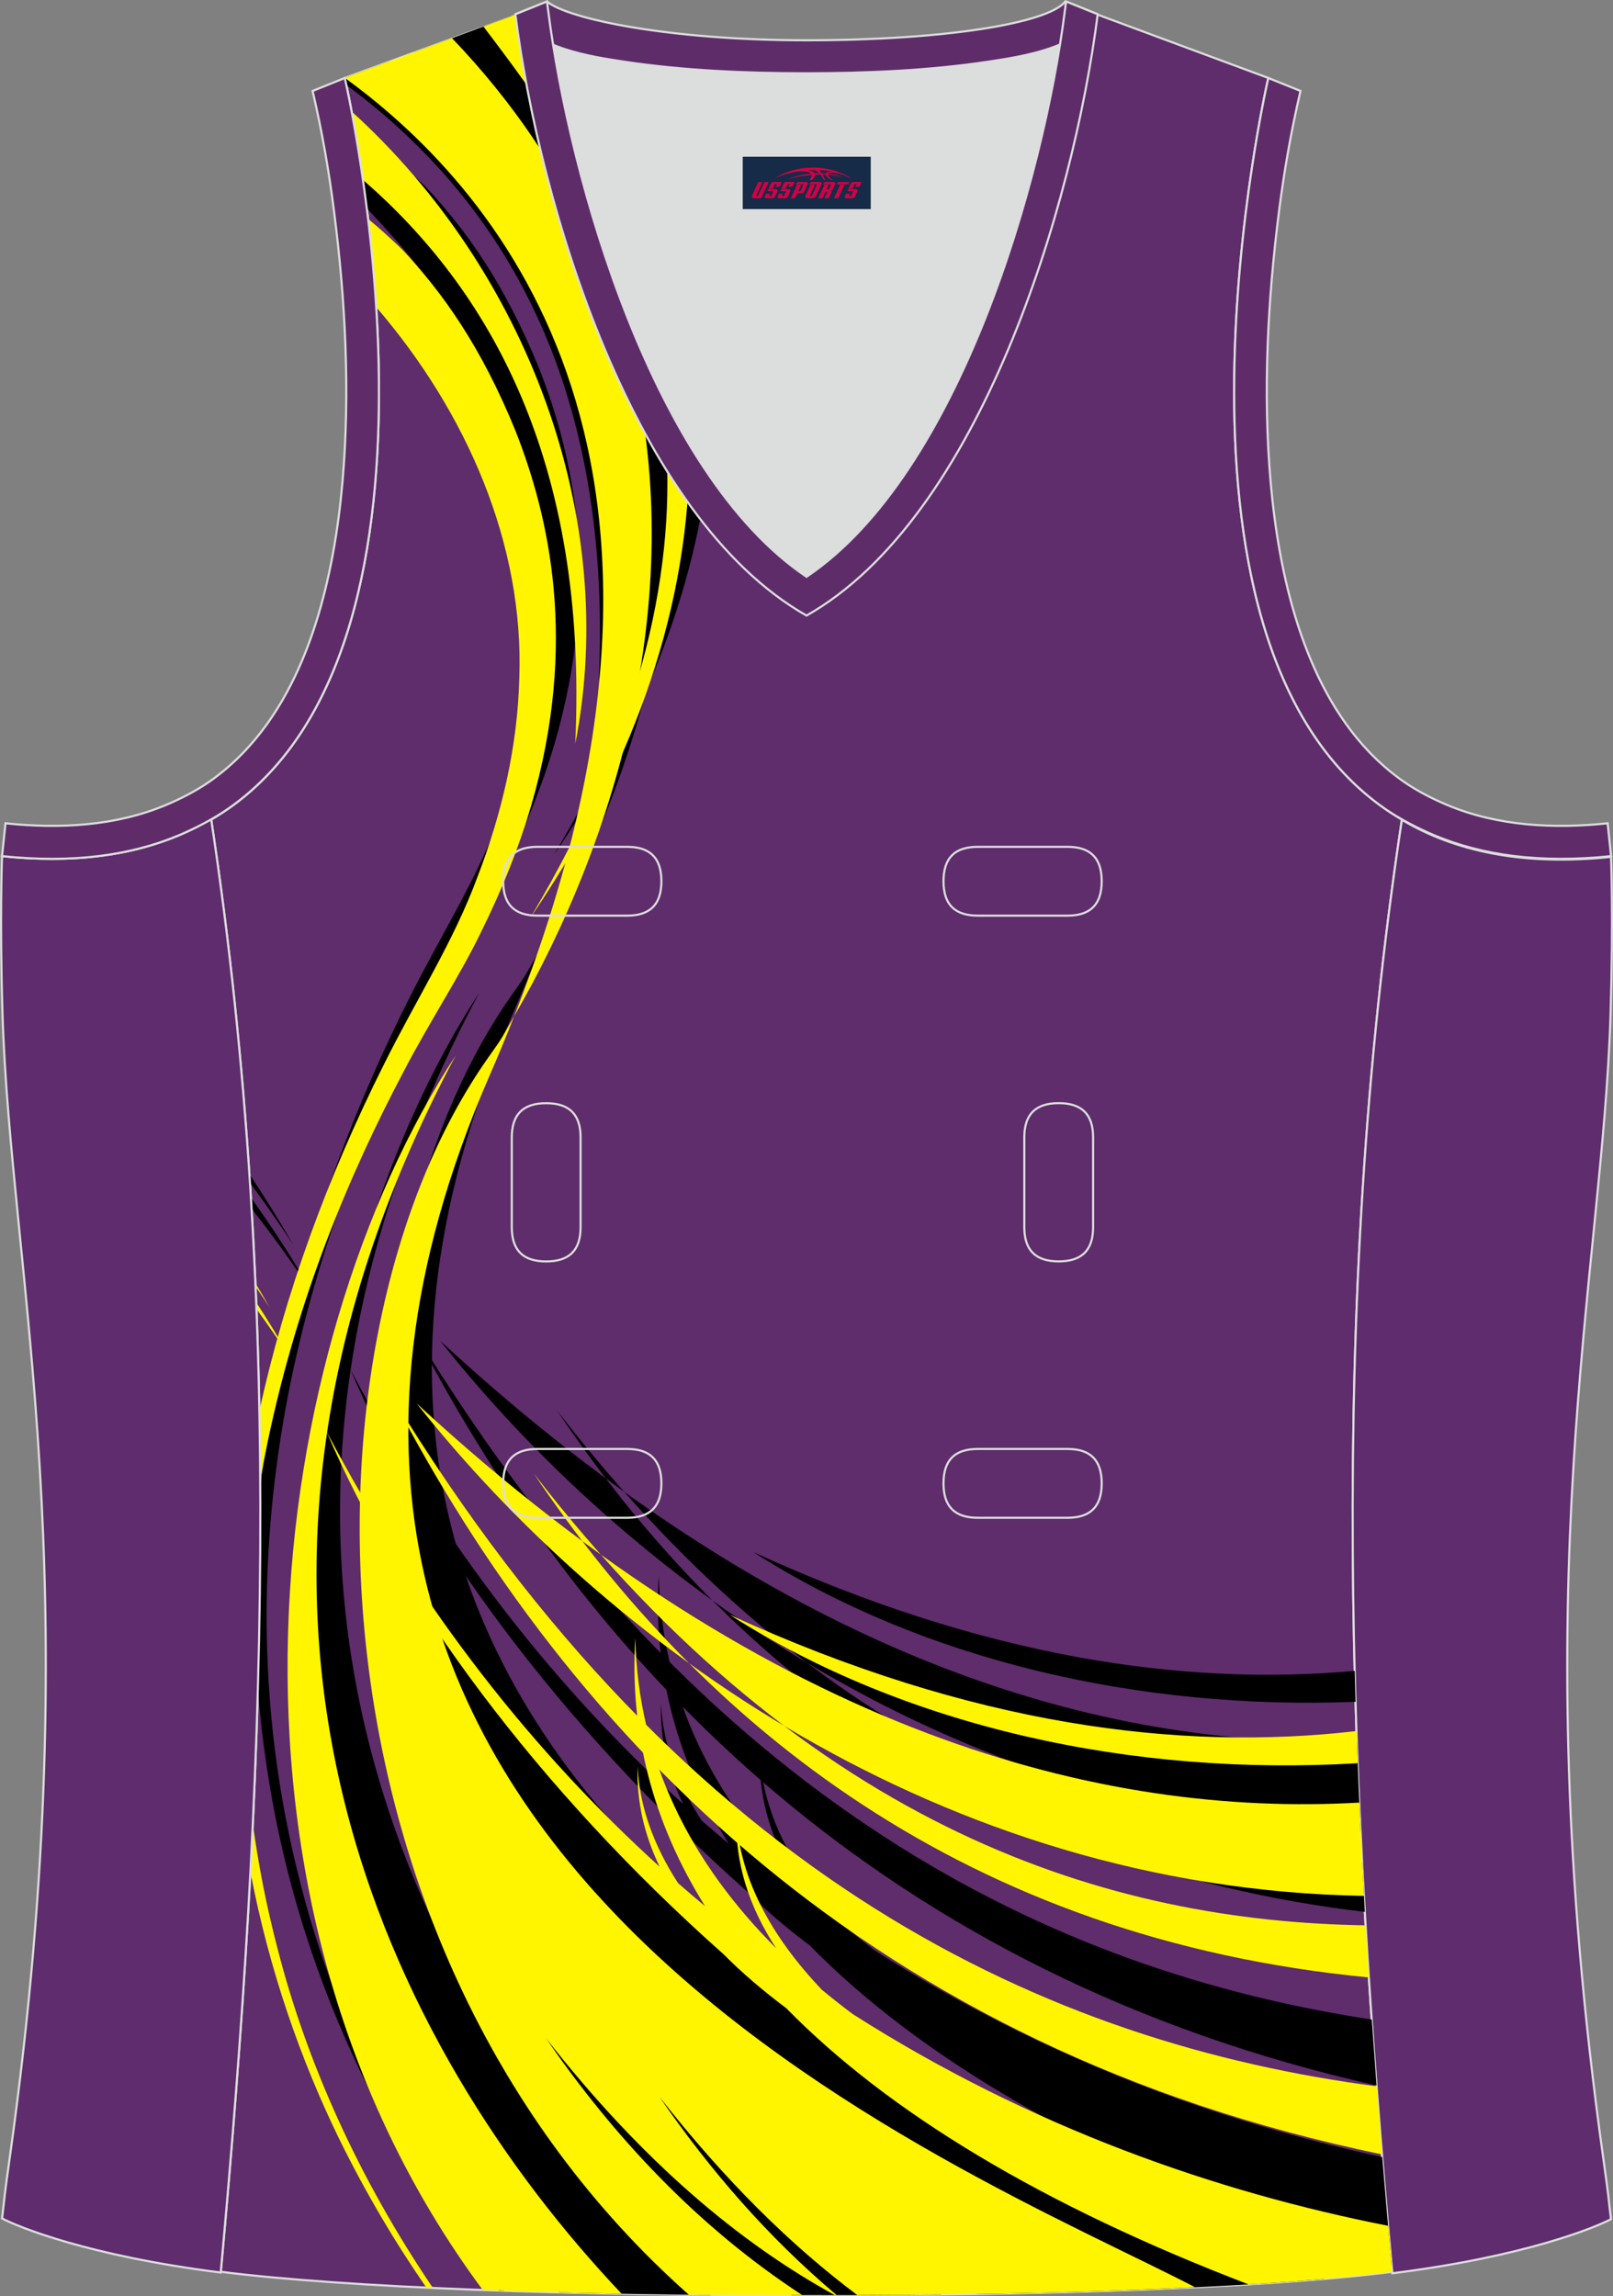
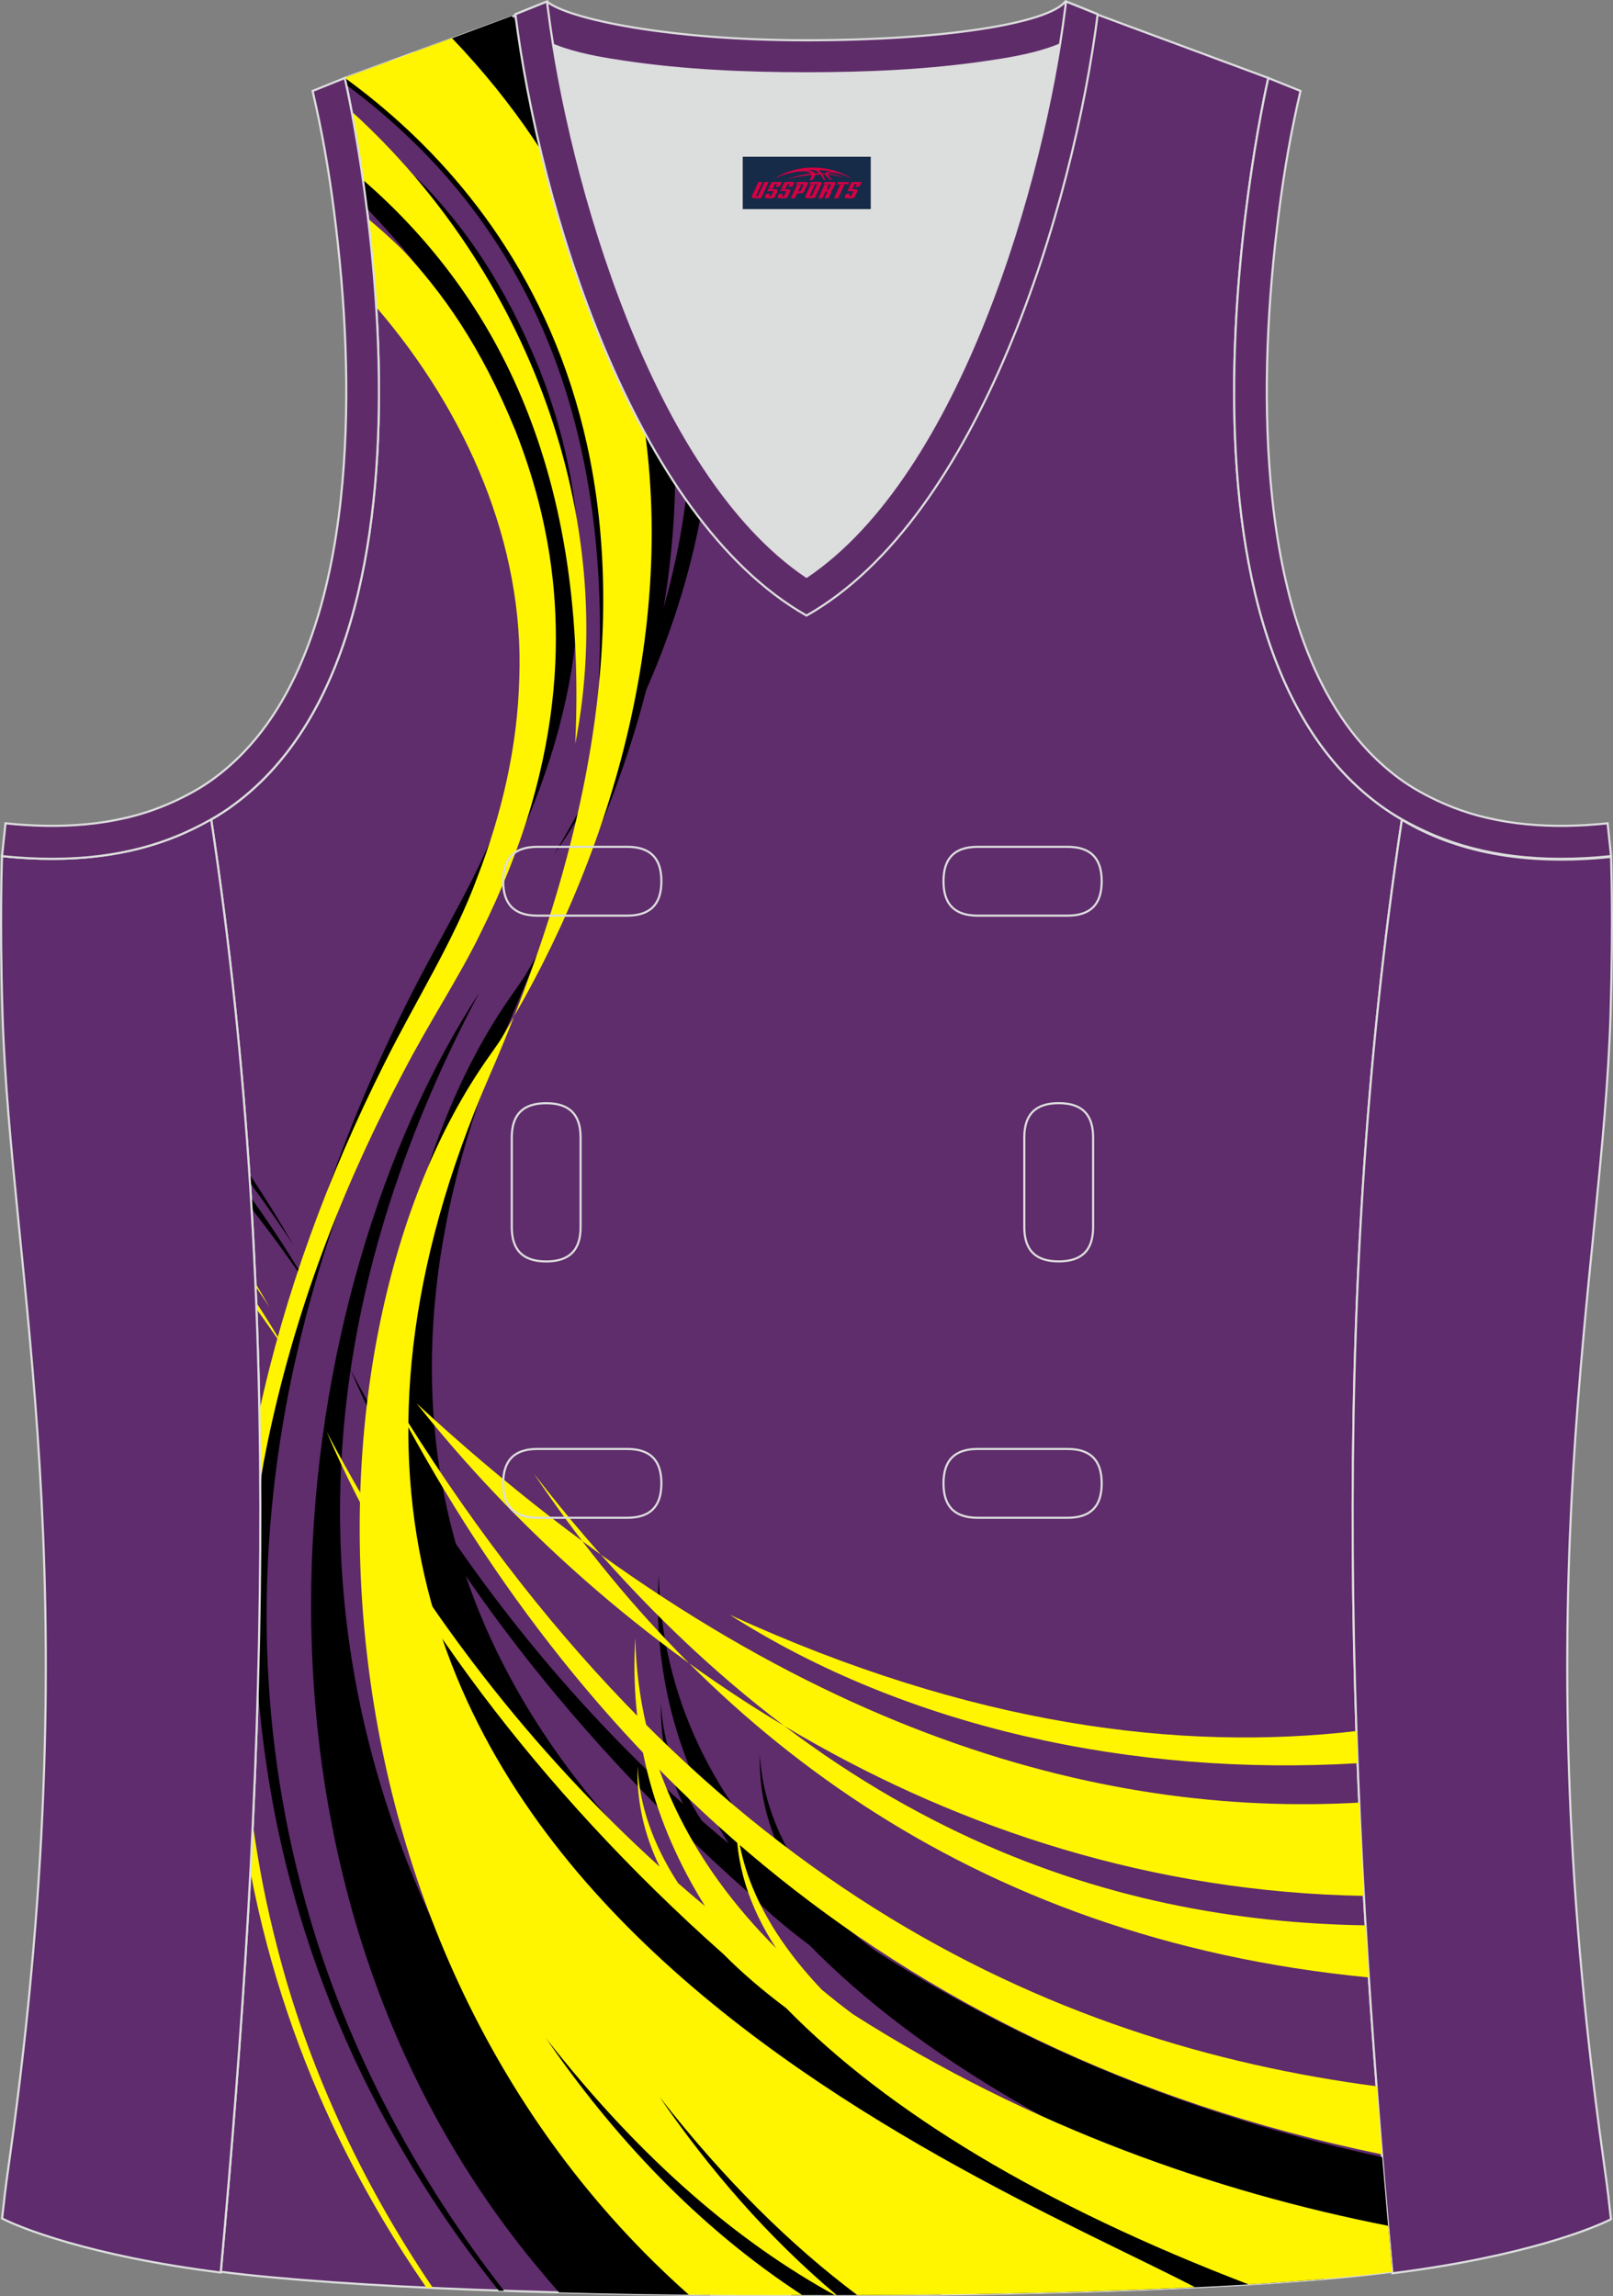
<svg xmlns="http://www.w3.org/2000/svg" version="1.1" id="图层_1" x="0px" y="0px" width="302.41px" height="430.42px" viewBox="0 0 302.41 430.42" enable-background="new 0 0 302.41 430.42" xml:space="preserve">
  <rect x="0" y="0" width="302.41" height="430.42" fill="#808080" stroke="none" />
  <g id="XMLID_20_">
    <path id="XMLID_23_" fill="#5F2C6C" stroke="#DCDDDD" stroke-width="0.4" stroke-miterlimit="22.926" d="M101.8,1.01   L64.64,14.62c0,0,25.43,109.52-25.04,139.02c13.91,91.93,10.01,182.4,1.8,272.21c23.37,2.98,66.59,4.52,109.81,4.36   c43.21,0.17,86.44-1.37,109.81-4.36c-8.2-89.81-12.11-180.28,1.81-272.21c-50.47-29.5-25.04-139.02-25.04-139.02l-37-13.73   l-11.74,8.47l-40.26,2.38l-33.12-3.11L101.8,1.01z" />
    <path fill="#DCDDDD" d="M151.21,108.12c26.92-18.11,42.35-67.47,47.52-99.78c-4.43,1.88-9.9,2.69-13.42,3.22   c-11.14,1.68-22.91,2.18-34.17,2.18c-11.26,0-23.02-0.5-34.17-2.18c-3.48-0.52-8.88-1.32-13.28-3.16   C108.88,40.71,124.31,90.02,151.21,108.12z" />
    <path fill="#5F2C6D" stroke="#DCDDDD" stroke-width="0.4" stroke-miterlimit="22.926" d="M262.83,153.67   c9.87,5.89,22.68,8.69,39.21,6.95c0,0,0.45,11.69-0.09,29.57c-1.51,49.08-16.57,105.44-1.41,214.04c1.31,9.36,0.84,6.4,1.49,11.76   c-3,1.58-16.16,7.01-40.99,10.14C252.81,336.24,248.89,245.69,262.83,153.67z" />
    <path fill="#5F2C6A" stroke="#DCDDDD" stroke-width="0.4" stroke-miterlimit="22.926" d="M205.5,2.55l-0.12,0.28   c-2.78,6.16-14.16,7.84-20.06,8.73c-11.14,1.68-22.91,2.18-34.17,2.18c-11.26,0-23.02-0.5-34.17-2.18   c-5.9-0.89-17.28-2.57-20.06-8.73l-0.1-0.23c1.13-0.45,1.64-0.66,5.74-2.31c3.85,3.24,22.89,7.26,48.59,7.26s45.26-3.15,48.59-7.26   l0.15,0.01C204.02,1.96,202.51,1.35,205.5,2.55z" />
    <g>
      <g>
        <path d="M104.81,429.72c-2.17-2.48-4.27-4.96-6.24-7.43c-59.23-74.37-45.11-180.42-8.71-236.21     c-60.93,114.34-2.09,202.88,43.28,244.1C123.48,430.11,113.96,429.96,104.81,429.72L104.81,429.72z M132,93.2     c-0.95-1.44-1.91-2.97-2.89-4.61c-1.73,20.69-9.06,44.43-25.26,71.67l0,0C117.48,140.28,128.02,117.75,132,93.2L132,93.2z      M101.85,2.36l-0.21-1.46l-0.67,0.25C101.27,1.54,101.56,1.95,101.85,2.36z" />
        <path d="M183.25,430.02c-3.49-2.18-6.95-4.36-8.85-5.13c-15.23-9.71-30.82-23.72-46.34-43.57c9.48,13.79,20.68,26.73,33.87,37.71     c-18.02-9.68-36.66-25.06-55.21-48.77c14.78,21.51,33.75,40.93,57.95,54.11c1.32,0.72,6.02,3,11.76,5.75     c-8.31,0.1-16.76,0.13-25.22,0.1c-0.93,0-1.86,0.01-2.79,0.01l-0.87-0.62c-87.34-62.59-91.14-187-51.62-243.07     c3.01-4.27,2.03-2.85,4.88-7.76c-1.42,3.61-2.94,7.29-4.57,11.03c-65.2,149.76,97.07,207.7,135.59,229.02     c1.32,0.73,9.16,4.67,16.41,8.37C231,428.66,207.98,429.63,183.25,430.02L183.25,430.02z M126.54,84.08     c-4.15-7.6-8.4-17.03-12.36-28.72c-2.31-6.83-5.02-14.42-7.04-22.87c-1.47-6.11-2.63-12.66-3.72-19.69     c-2.29-3.31-4.78-6.58-7.46-9.8L77.72,9.77c28.82,25.14,59.72,75.89,23.08,169l0,0C115.74,153.01,127.51,119.08,126.54,84.08z" />
        <path d="M66.49,23.98c4.28,3.01,8.88,6.7,13.4,11.12c7.37,7.88,14.62,17.84,21.21,34.01c6.25,15.94,11.8,39.63,2.89,70.24     c-2.24,7.59-5.35,15.52-9.43,23.73c-3.96,8.21-9.5,16.5-14.51,26.13c-10.04,19.04-19.74,41.94-25.49,69.54     c-5.64,27.46-7.19,60.03,1.89,94.76c6.51,25.41,19.12,51.59,38.05,75.92l-0.98-0.03c-8.64-10.78-17.66-24.13-25.63-40.42     c-8.03-16.54-14.68-36.11-17.9-57.93c-0.71-4.7-1.26-9.51-1.63-14.4c0.34-12.35,0.51-24.72,0.45-37.11     c0.6-6.17,1.47-12.4,2.62-18.66c4.41-24.45,13.02-49.26,25-73.16c6.08-12.22,13.07-23.04,17.49-35.05     c4.6-11.94,7.55-24.56,7.85-37.35c0.93-25.69-10.4-51.13-28.39-71.26c-1.5-1.69-3.04-3.36-4.61-5     C68.02,33.12,67.2,27.99,66.49,23.98z" />
        <path d="M58.75,242.67c-3.82-5.8-7.69-11.16-11.58-16.1c-0.04-0.69-0.08-1.37-0.13-2.06C51.29,230.38,55.18,236.46,58.75,242.67     L58.75,242.67z M72.92,11.55l-8.28,3.07c0,0,0.1,0.45,0.29,1.3c26.73,19.83,50.07,52.81,47.34,111.76l0,0     C120.38,86.54,104.23,41.55,72.92,11.55L72.92,11.55z M46.76,220.08c0.04,0.55,0.07,1.09,0.11,1.64     c2.72,3.68,5.43,7.55,8.12,11.63l0,0C52.4,228.86,49.66,224.43,46.76,220.08L46.76,220.08z M260.94,425.02     c-0.63-6.89-1.23-13.77-1.8-20.67c-30.4-6.55-63.34-18.44-94.87-38.56c-1.98-1.48-3.91-3-5.79-4.55     c-9.6-10.1-15.45-20.99-16.02-32.41c-0.26,8.63,2.33,16.82,7.46,24.63c-15.91-15.91-25.93-35.18-26.41-58.2     c-1.09,17.81,3.28,34.64,13.08,50.31c-1.69-1.41-3.38-2.85-5.06-4.32c-4.54-7.01-7.23-14.32-7.6-21.87l0,0     c-0.19,6.5,1.23,12.75,4.14,18.78c-23.22-21.04-44.65-47.76-62.41-81.52c13.23,31.19,39.41,66.89,74.4,97.92     c3.41,3.45,7.34,6.81,11.75,10.11c20.28,20.71,51.37,38.96,93.19,54.24C245.92,419.24,253.49,422.16,260.94,425.02z" />
-         <path d="M104.47,264.45L104.47,264.45c50.18,64.94,104.46,82.73,150.9,84.59c0.16,3.12,0.33,6.23,0.51,9.35     C183.08,349.78,135.43,310.5,104.47,264.45L104.47,264.45z M258.08,390.93c-0.31-4.12-0.61-8.24-0.9-12.36     c-59.26-9.02-125.32-39.84-179.44-128.83C110.77,313.36,166.14,370.21,258.08,390.93L258.08,390.93z M255.1,343.5     c-0.27-5.7-0.51-11.41-0.71-17.13c-47.29,1.45-106.75-14.9-171.86-75.04l0,0C117.12,295.01,177.83,340.29,255.1,343.5     L255.1,343.5z M254.14,319.01c-0.06-1.93-0.11-3.86-0.16-5.79c-32.05,2.86-69.47-2.45-112.75-22.28l0,0     C172.98,311.24,213.51,320.58,254.14,319.01z" />
      </g>
      <g>
-         <path fill="#FFF500" d="M90.51,429.27c-54.97-74.08-40.7-176.84-5.06-231.45c-55.58,104.29-11.51,187.12,31.09,232.15     C107.55,429.81,98.81,429.58,90.51,429.27L90.51,429.27z M129.21,88.76c-1.48-2.48-3-5.2-4.51-8.16     c2.19,24.94-3.64,55.07-25.25,91.41l0,0C116.02,147.71,128.02,119.63,129.21,88.76L129.21,88.76z M105.83,26.59     c-1.6-7.86-2.84-16.4-4.19-25.69l-11,4.08C95.39,11.22,100.76,18.38,105.83,26.59z" />
        <path fill="#FFF500" d="M160.73,430.22c-12.26-9.19-24.69-21.31-37.08-37.15c9.32,13.56,20.3,26.29,33.21,37.15h-0.36     c-17.7-9.7-35.99-24.95-54.19-48.22c12.71,18.49,28.51,35.44,48.08,48.21c-7.12,0.02-14.24,0-21.26-0.07     c-73.61-65.25-74.9-178.97-37.61-231.87c3.01-4.27,2.03-2.85,4.88-7.76c-1.42,3.61-2.94,7.29-4.57,11.02     c-63.45,145.74,88.51,204.52,132.21,227.21C205.19,429.67,183.16,430.17,160.73,430.22L160.73,430.22z M117.86,65.41     c-1.25-3.15-2.48-6.49-3.68-10.05c-1.06-3.12-2.2-6.41-3.32-9.86c-5.94-13.26-14.47-26.18-26.12-38.35l-20.09,7.45     c30.48,22.15,72.1,73.31,31.74,175.9l0,0C115.64,157.31,129.64,110.56,117.86,65.41z" />
        <path fill="#FFF500" d="M69.01,41.02c2.14,1.78,4.31,3.72,6.46,5.82c7.37,7.88,14.63,17.84,21.21,34.01     c6.25,15.94,11.8,39.63,2.89,70.24c-2.24,7.59-5.35,15.52-9.43,23.73c-3.96,8.21-9.5,16.5-14.51,26.13     c-10.04,19.04-19.75,41.94-25.49,69.54c-0.48,2.33-0.93,4.7-1.34,7.11c-0.03-4.38-0.08-8.76-0.16-13.14     c4.74-21.79,12.72-43.76,23.38-65.01c6.08-12.21,13.07-23.04,17.49-35.05c4.6-11.94,7.54-24.56,7.85-37.35     c0.9-24.94-9.75-49.63-26.82-69.47C70.15,51.67,69.61,46.09,69.01,41.02L69.01,41.02z M47.4,341.87     c1.04,7.66,2.56,15.46,4.63,23.37c5.42,21.19,15.1,42.91,29.13,63.64l-1.22-0.06c-5.67-8.2-11.29-17.55-16.47-28.13     c-7.02-14.46-12.98-31.23-16.52-49.79C47.11,347.9,47.26,344.89,47.4,341.87z" />
        <path fill="#FFF500" d="M54.34,254.42c-2.07-3.15-4.16-6.16-6.26-9.05l-0.05-1.25C50.24,247.5,52.34,250.94,54.34,254.42     L54.34,254.42z M65.92,20.89c0.61,3.24,1.38,7.61,2.12,12.82c23.41,20.32,42.28,52.4,39.81,105.72l0,0     C116.18,97.16,98.93,50.84,65.92,20.89L65.92,20.89z M47.88,240.54l0.03,0.6c0.89,1.3,1.78,2.62,2.66,3.96l0,0     C49.69,243.57,48.8,242.05,47.88,240.54L47.88,240.54z M234.07,428.21c10.5-0.64,19.68-1.43,26.95-2.36     c-0.26-2.87-0.52-5.75-0.77-8.62c-31.91-6.27-66.94-18.35-100.38-39.69c-1.98-1.48-3.91-3-5.79-4.56     c-9.6-10.1-15.45-20.99-16.02-32.4c-0.26,8.63,2.33,16.82,7.46,24.63c-15.91-15.91-25.93-35.18-26.41-58.2     c-1.09,17.81,3.28,34.64,13.08,50.31c-1.7-1.41-3.38-2.85-5.06-4.32c-4.55-7.01-7.23-14.32-7.6-21.86l0,0     c-0.19,6.5,1.23,12.75,4.14,18.78c-23.22-21.04-44.65-47.76-62.42-81.52c13.23,31.19,39.41,66.89,74.4,97.92     c3.42,3.45,7.34,6.81,11.75,10.11C166.61,396.03,195.52,413.44,234.07,428.21z" />
        <path fill="#FFF500" d="M100.06,276.19L100.06,276.19c52.02,67.32,108.44,83.97,155.98,84.72c0.19,3.26,0.4,6.52,0.61,9.77     C180.91,363.37,131.74,323.32,100.06,276.19L100.06,276.19z M259.11,403.85c-0.35-4.26-0.69-8.51-1.02-12.77     c-60.61-7.98-129.02-37.93-184.76-129.59C107,326.35,163.9,384.18,259.11,403.85L259.11,403.85z M255.72,355.39     c-0.32-5.83-0.62-11.66-0.88-17.49c-48.05,2.74-109.37-12.6-176.73-74.83l0,0C113.46,307.7,176.05,353.99,255.72,355.39     L255.72,355.39z M254.54,330.52c-0.08-2.01-0.15-4.02-0.22-6.03c-33.08,3.83-72.06-0.98-117.5-21.79l0,0     C169.82,323.79,212.31,333.04,254.54,330.52z" />
      </g>
    </g>
    <path fill="#5F2C6D" stroke="#DCDDDD" stroke-width="0.4" stroke-miterlimit="22.926" d="M39.58,153.53   c-9.87,5.89-22.68,8.69-39.2,6.95c0,0-0.46,11.69,0.09,29.57c1.51,49.08,16.57,105.44,1.41,214.04c-1.31,9.36-0.84,6.4-1.49,11.76   c3,1.58,16.16,7.01,40.99,10.14C49.6,336.1,53.52,245.55,39.58,153.53z" />
    <path fill="#5F2C6A" stroke="#DCDDDD" stroke-width="0.4" stroke-miterlimit="22.926" d="M96.62,2.67l5.93-2.39l0.21,1.61   c4.02,31.78,19.68,86.86,48.45,106.23c28.77-19.36,44.43-74.44,48.45-106.23l0.21-1.61l5.93,2.39   c-4.53,35.76-22.05,94.31-54.59,112.72C118.67,96.98,101.15,38.44,96.62,2.67z" />
    <path fill="none" stroke="#DCDDDD" stroke-width="0.4" stroke-miterlimit="22.926" d="M183.31,158.74c-4.32,0-6.42,2.11-6.42,6.45   c0,4.34,2.1,6.45,6.42,6.45h16.82c4.32,0,6.42-2.11,6.42-6.45c0-4.34-2.1-6.45-6.42-6.45H183.31L183.31,158.74z M204.94,213.21   c0-4.32-2.11-6.42-6.45-6.42c-4.34,0-6.45,2.1-6.45,6.42v16.82c0,4.32,2.11,6.42,6.45,6.42c4.34,0,6.45-2.1,6.45-6.42V213.21   L204.94,213.21z M95.95,230.04c0,4.32,2.11,6.42,6.45,6.42c4.34,0,6.45-2.1,6.45-6.42v-16.82c0-4.32-2.11-6.42-6.45-6.42   c-4.34,0-6.45,2.1-6.45,6.42V230.04L95.95,230.04z M100.76,271.61c-4.32,0-6.42,2.11-6.42,6.45c0,4.34,2.1,6.45,6.42,6.45h16.82   c4.32,0,6.42-2.11,6.42-6.45c0-4.34-2.1-6.45-6.42-6.45H100.76L100.76,271.61z M183.31,271.61c-4.32,0-6.42,2.11-6.42,6.45   c0,4.34,2.1,6.45,6.42,6.45h16.82c4.32,0,6.42-2.11,6.42-6.45c0-4.34-2.1-6.45-6.42-6.45H183.31L183.31,271.61z M100.76,158.74   c-4.32,0-6.42,2.11-6.42,6.45c0,4.34,2.1,6.45,6.42,6.45h16.82c4.32,0,6.42-2.11,6.42-6.45c0-4.34-2.1-6.45-6.42-6.45H100.76z" />
    <path fill="#5F2C69" stroke="#DCDDDD" stroke-width="0.4" stroke-miterlimit="22.926" d="M62.63,39.63   c2.13,16.63,3.04,33.98,1.58,50.69c-1.52,17.33-6.03,37.57-18.4,50.56c-2,2.1-4.2,4.01-6.59,5.67c-2.48,1.72-5.41,3.22-8.19,4.38   c-9.42,3.94-19.95,4.46-30,3.4l-0.65,6.15c13.27,1.4,24.15-0.14,33.03-3.85c3.09-1.29,6.59-3.1,9.34-5.01   c46.24-32.14,21.89-137,21.89-137l-6.03,2.43C60.39,24.7,61.64,31.86,62.63,39.63z" />
    <path fill="#5F2C69" stroke="#DCDDDD" stroke-width="0.4" stroke-miterlimit="22.926" d="M239.79,39.63   c-2.12,16.63-3.04,33.98-1.57,50.69c1.52,17.33,6.04,37.57,18.4,50.56c2,2.1,4.2,4.01,6.59,5.67c2.48,1.72,5.41,3.22,8.19,4.38   c9.42,3.94,19.95,4.46,30,3.4l0.65,6.15c-13.27,1.4-24.15-0.14-33.03-3.85c-3.09-1.29-6.59-3.1-9.34-5.01   c-46.24-32.14-21.89-137-21.89-137l6.03,2.43C242.04,24.7,240.79,31.86,239.79,39.63z" />
  </g>
  <g id="tag_logo">
    <rect y="29.38" fill="#162B48" width="24" height="9.818" x="139.25" />
    <g>
      <path fill="#D30044" d="M155.21,32.57l0.005-0.011c0.131-0.311,1.085-0.262,2.351,0.071c0.715,0.24,1.44,0.54,2.193,0.9    c-0.218-0.147-0.447-0.289-0.682-0.42l0.011,0.005l-0.011-0.005c-1.478-0.845-3.218-1.418-5.1-1.62    c-1.282-0.115-1.658-0.082-2.411-0.055c-2.449,0.142-4.68,0.905-6.458,2.095c1.26-0.638,2.722-1.075,4.195-1.336    c1.467-0.18,2.476-0.033,2.771,0.344c-1.691,0.175-3.469,0.633-4.555,1.075c1.156-0.338,2.967-0.665,4.647-0.813    c0.016,0.251-0.115,0.567-0.415,0.96h0.475c0.376-0.382,0.584-0.725,0.595-1.004c0.333-0.022,0.66-0.033,0.971-0.033    C154.04,33.01,154.25,33.36,154.45,33.75h0.262c-0.125-0.344-0.295-0.687-0.518-1.036c0.207,0,0.393,0.005,0.567,0.011    c0.104,0.267,0.496,0.66,1.058,1.025h0.245c-0.442-0.365-0.753-0.753-0.835-1.004c1.047,0.065,1.696,0.224,2.885,0.513    C157.03,32.83,156.29,32.66,155.21,32.57z M152.77,32.48c-0.164-0.295-0.655-0.485-1.402-0.551    c0.464-0.033,0.922-0.055,1.364-0.055c0.311,0.147,0.589,0.344,0.84,0.589C153.31,32.46,153.04,32.47,152.77,32.48z M154.75,32.53c-0.224-0.016-0.458-0.027-0.715-0.044c-0.147-0.202-0.311-0.398-0.502-0.6c0.082,0,0.164,0.005,0.24,0.011    c0.72,0.033,1.429,0.125,2.138,0.273C155.24,32.13,154.86,32.29,154.75,32.53z" />
-       <path fill="#D30044" d="M142.17,34.11L141,36.66C140.82,37.03,141.09,37.17,141.57,37.17l0.873,0.005    c0.115,0,0.251-0.049,0.327-0.175l1.342-2.891H143.33L142.11,36.74H141.94c-0.147,0-0.185-0.033-0.147-0.125l1.156-2.504H142.17L142.17,34.11z M144.03,35.46h1.271c0.36,0,0.584,0.125,0.442,0.425L145.27,36.92C145.17,37.14,144.9,37.17,144.67,37.17H143.75c-0.267,0-0.442-0.136-0.349-0.333l0.235-0.513h0.742L144.2,36.7C144.18,36.75,144.22,36.76,144.28,36.76h0.18    c0.082,0,0.125-0.016,0.147-0.071l0.376-0.813c0.011-0.022,0.011-0.044-0.055-0.044H143.86L144.03,35.46L144.03,35.46z M144.85,35.39h-0.78l0.475-1.025c0.098-0.218,0.338-0.256,0.578-0.256H146.57L146.18,34.95L145.4,35.07l0.262-0.562H145.37c-0.082,0-0.12,0.016-0.147,0.071L144.85,35.39L144.85,35.39z M146.44,35.46L146.27,35.83h1.069c0.06,0,0.06,0.016,0.049,0.044    L147.01,36.69C146.99,36.74,146.95,36.76,146.87,36.76H146.69c-0.055,0-0.104-0.011-0.082-0.06l0.175-0.376H146.04L145.81,36.84C145.71,37.03,145.89,37.17,146.16,37.17h0.916c0.24,0,0.502-0.033,0.605-0.251l0.475-1.031c0.142-0.3-0.082-0.425-0.442-0.425H146.44L146.44,35.46z M147.25,35.39l0.371-0.818c0.022-0.055,0.06-0.071,0.147-0.071h0.295L147.8,35.06l0.791-0.115l0.387-0.845H147.53c-0.24,0-0.48,0.038-0.578,0.256L146.48,35.39L147.25,35.39L147.25,35.39z M149.65,35.85h0.278c0.087,0,0.153-0.022,0.202-0.115    l0.496-1.075c0.033-0.076-0.011-0.12-0.125-0.12H149.1l0.431-0.431h1.522c0.355,0,0.485,0.153,0.393,0.355l-0.676,1.445    c-0.06,0.125-0.175,0.333-0.644,0.327l-0.649-0.005L149.04,37.17H148.26l1.178-2.558h0.785L149.65,35.85L149.65,35.85z     M152.24,36.66c-0.022,0.049-0.06,0.076-0.142,0.076h-0.191c-0.082,0-0.109-0.027-0.082-0.076l0.944-2.051h-0.785l-0.987,2.138    c-0.125,0.273,0.115,0.415,0.453,0.415h0.72c0.327,0,0.649-0.071,0.769-0.322l1.085-2.384c0.093-0.202-0.06-0.355-0.415-0.355    h-1.533l-0.431,0.431h1.38c0.115,0,0.164,0.033,0.131,0.104L152.24,36.66L152.24,36.66z M154.96,35.53h0.278    c0.087,0,0.158-0.022,0.202-0.115l0.344-0.753c0.033-0.076-0.011-0.12-0.125-0.12h-1.402l0.425-0.431h1.527    c0.355,0,0.485,0.153,0.393,0.355l-0.529,1.124c-0.044,0.093-0.147,0.18-0.393,0.18c0.224,0.011,0.256,0.158,0.175,0.327    l-0.496,1.075h-0.785l0.54-1.167c0.022-0.055-0.005-0.087-0.104-0.087h-0.235L154.19,37.17h-0.785l1.178-2.558h0.785L154.96,35.53L154.96,35.53z M157.53,34.62L156.35,37.17h0.785l1.184-2.558H157.53L157.53,34.62z M159.04,34.55l0.202-0.431h-2.1l-0.295,0.431    H159.04L159.04,34.55z M159.02,35.46h1.271c0.36,0,0.584,0.125,0.442,0.425l-0.475,1.031c-0.104,0.218-0.371,0.251-0.605,0.251    h-0.916c-0.267,0-0.442-0.136-0.349-0.333l0.235-0.513h0.742L159.19,36.7c-0.022,0.049,0.022,0.06,0.082,0.06h0.18    c0.082,0,0.125-0.016,0.147-0.071l0.376-0.813c0.011-0.022,0.011-0.044-0.049-0.044h-1.069L159.02,35.46L159.02,35.46z     M159.83,35.39H159.05l0.475-1.025c0.098-0.218,0.338-0.256,0.578-0.256h1.451l-0.387,0.845l-0.791,0.115l0.262-0.562h-0.295    c-0.082,0-0.12,0.016-0.147,0.071L159.83,35.39z" />
+       <path fill="#D30044" d="M142.17,34.11L141,36.66C140.82,37.03,141.09,37.17,141.57,37.17l0.873,0.005    c0.115,0,0.251-0.049,0.327-0.175l1.342-2.891H143.33L142.11,36.74H141.94c-0.147,0-0.185-0.033-0.147-0.125l1.156-2.504H142.17L142.17,34.11z M144.03,35.46h1.271c0.36,0,0.584,0.125,0.442,0.425L145.27,36.92C145.17,37.14,144.9,37.17,144.67,37.17H143.75c-0.267,0-0.442-0.136-0.349-0.333l0.235-0.513h0.742L144.2,36.7C144.18,36.75,144.22,36.76,144.28,36.76h0.18    c0.082,0,0.125-0.016,0.147-0.071l0.376-0.813c0.011-0.022,0.011-0.044-0.055-0.044H143.86L144.03,35.46L144.03,35.46z M144.85,35.39h-0.78l0.475-1.025c0.098-0.218,0.338-0.256,0.578-0.256H146.57L146.18,34.95L145.4,35.07l0.262-0.562H145.37c-0.082,0-0.12,0.016-0.147,0.071L144.85,35.39L144.85,35.39z M146.44,35.46L146.27,35.83h1.069c0.06,0,0.06,0.016,0.049,0.044    L147.01,36.69C146.99,36.74,146.95,36.76,146.87,36.76H146.69c-0.055,0-0.104-0.011-0.082-0.06l0.175-0.376H146.04L145.81,36.84C145.71,37.03,145.89,37.17,146.16,37.17h0.916c0.24,0,0.502-0.033,0.605-0.251l0.475-1.031c0.142-0.3-0.082-0.425-0.442-0.425H146.44L146.44,35.46z M147.25,35.39l0.371-0.818c0.022-0.055,0.06-0.071,0.147-0.071h0.295L147.8,35.06l0.791-0.115l0.387-0.845H147.53c-0.24,0-0.48,0.038-0.578,0.256L146.48,35.39L147.25,35.39L147.25,35.39z M149.65,35.85h0.278c0.087,0,0.153-0.022,0.202-0.115    l0.496-1.075c0.033-0.076-0.011-0.12-0.125-0.12H149.1l0.431-0.431h1.522c0.355,0,0.485,0.153,0.393,0.355l-0.676,1.445    c-0.06,0.125-0.175,0.333-0.644,0.327l-0.649-0.005L149.04,37.17H148.26l1.178-2.558h0.785L149.65,35.85L149.65,35.85z     M152.24,36.66c-0.022,0.049-0.06,0.076-0.142,0.076h-0.191c-0.082,0-0.109-0.027-0.082-0.076l0.944-2.051h-0.785l-0.987,2.138    c-0.125,0.273,0.115,0.415,0.453,0.415h0.72c0.327,0,0.649-0.071,0.769-0.322l1.085-2.384c0.093-0.202-0.06-0.355-0.415-0.355    h-1.533l-0.431,0.431h1.38c0.115,0,0.164,0.033,0.131,0.104L152.24,36.66L152.24,36.66z M154.96,35.53h0.278    c0.087,0,0.158-0.022,0.202-0.115l0.344-0.753c0.033-0.076-0.011-0.12-0.125-0.12h-1.402l0.425-0.431h1.527    c0.355,0,0.485,0.153,0.393,0.355l-0.529,1.124c-0.044,0.093-0.147,0.18-0.393,0.18c0.224,0.011,0.256,0.158,0.175,0.327    l-0.496,1.075h-0.785l0.54-1.167c0.022-0.055-0.005-0.087-0.104-0.087h-0.235L154.19,37.17h-0.785l1.178-2.558h0.785L154.96,35.53z M157.53,34.62L156.35,37.17h0.785l1.184-2.558H157.53L157.53,34.62z M159.04,34.55l0.202-0.431h-2.1l-0.295,0.431    H159.04L159.04,34.55z M159.02,35.46h1.271c0.36,0,0.584,0.125,0.442,0.425l-0.475,1.031c-0.104,0.218-0.371,0.251-0.605,0.251    h-0.916c-0.267,0-0.442-0.136-0.349-0.333l0.235-0.513h0.742L159.19,36.7c-0.022,0.049,0.022,0.06,0.082,0.06h0.18    c0.082,0,0.125-0.016,0.147-0.071l0.376-0.813c0.011-0.022,0.011-0.044-0.049-0.044h-1.069L159.02,35.46L159.02,35.46z     M159.83,35.39H159.05l0.475-1.025c0.098-0.218,0.338-0.256,0.578-0.256h1.451l-0.387,0.845l-0.791,0.115l0.262-0.562h-0.295    c-0.082,0-0.12,0.016-0.147,0.071L159.83,35.39z" />
    </g>
  </g>
</svg>